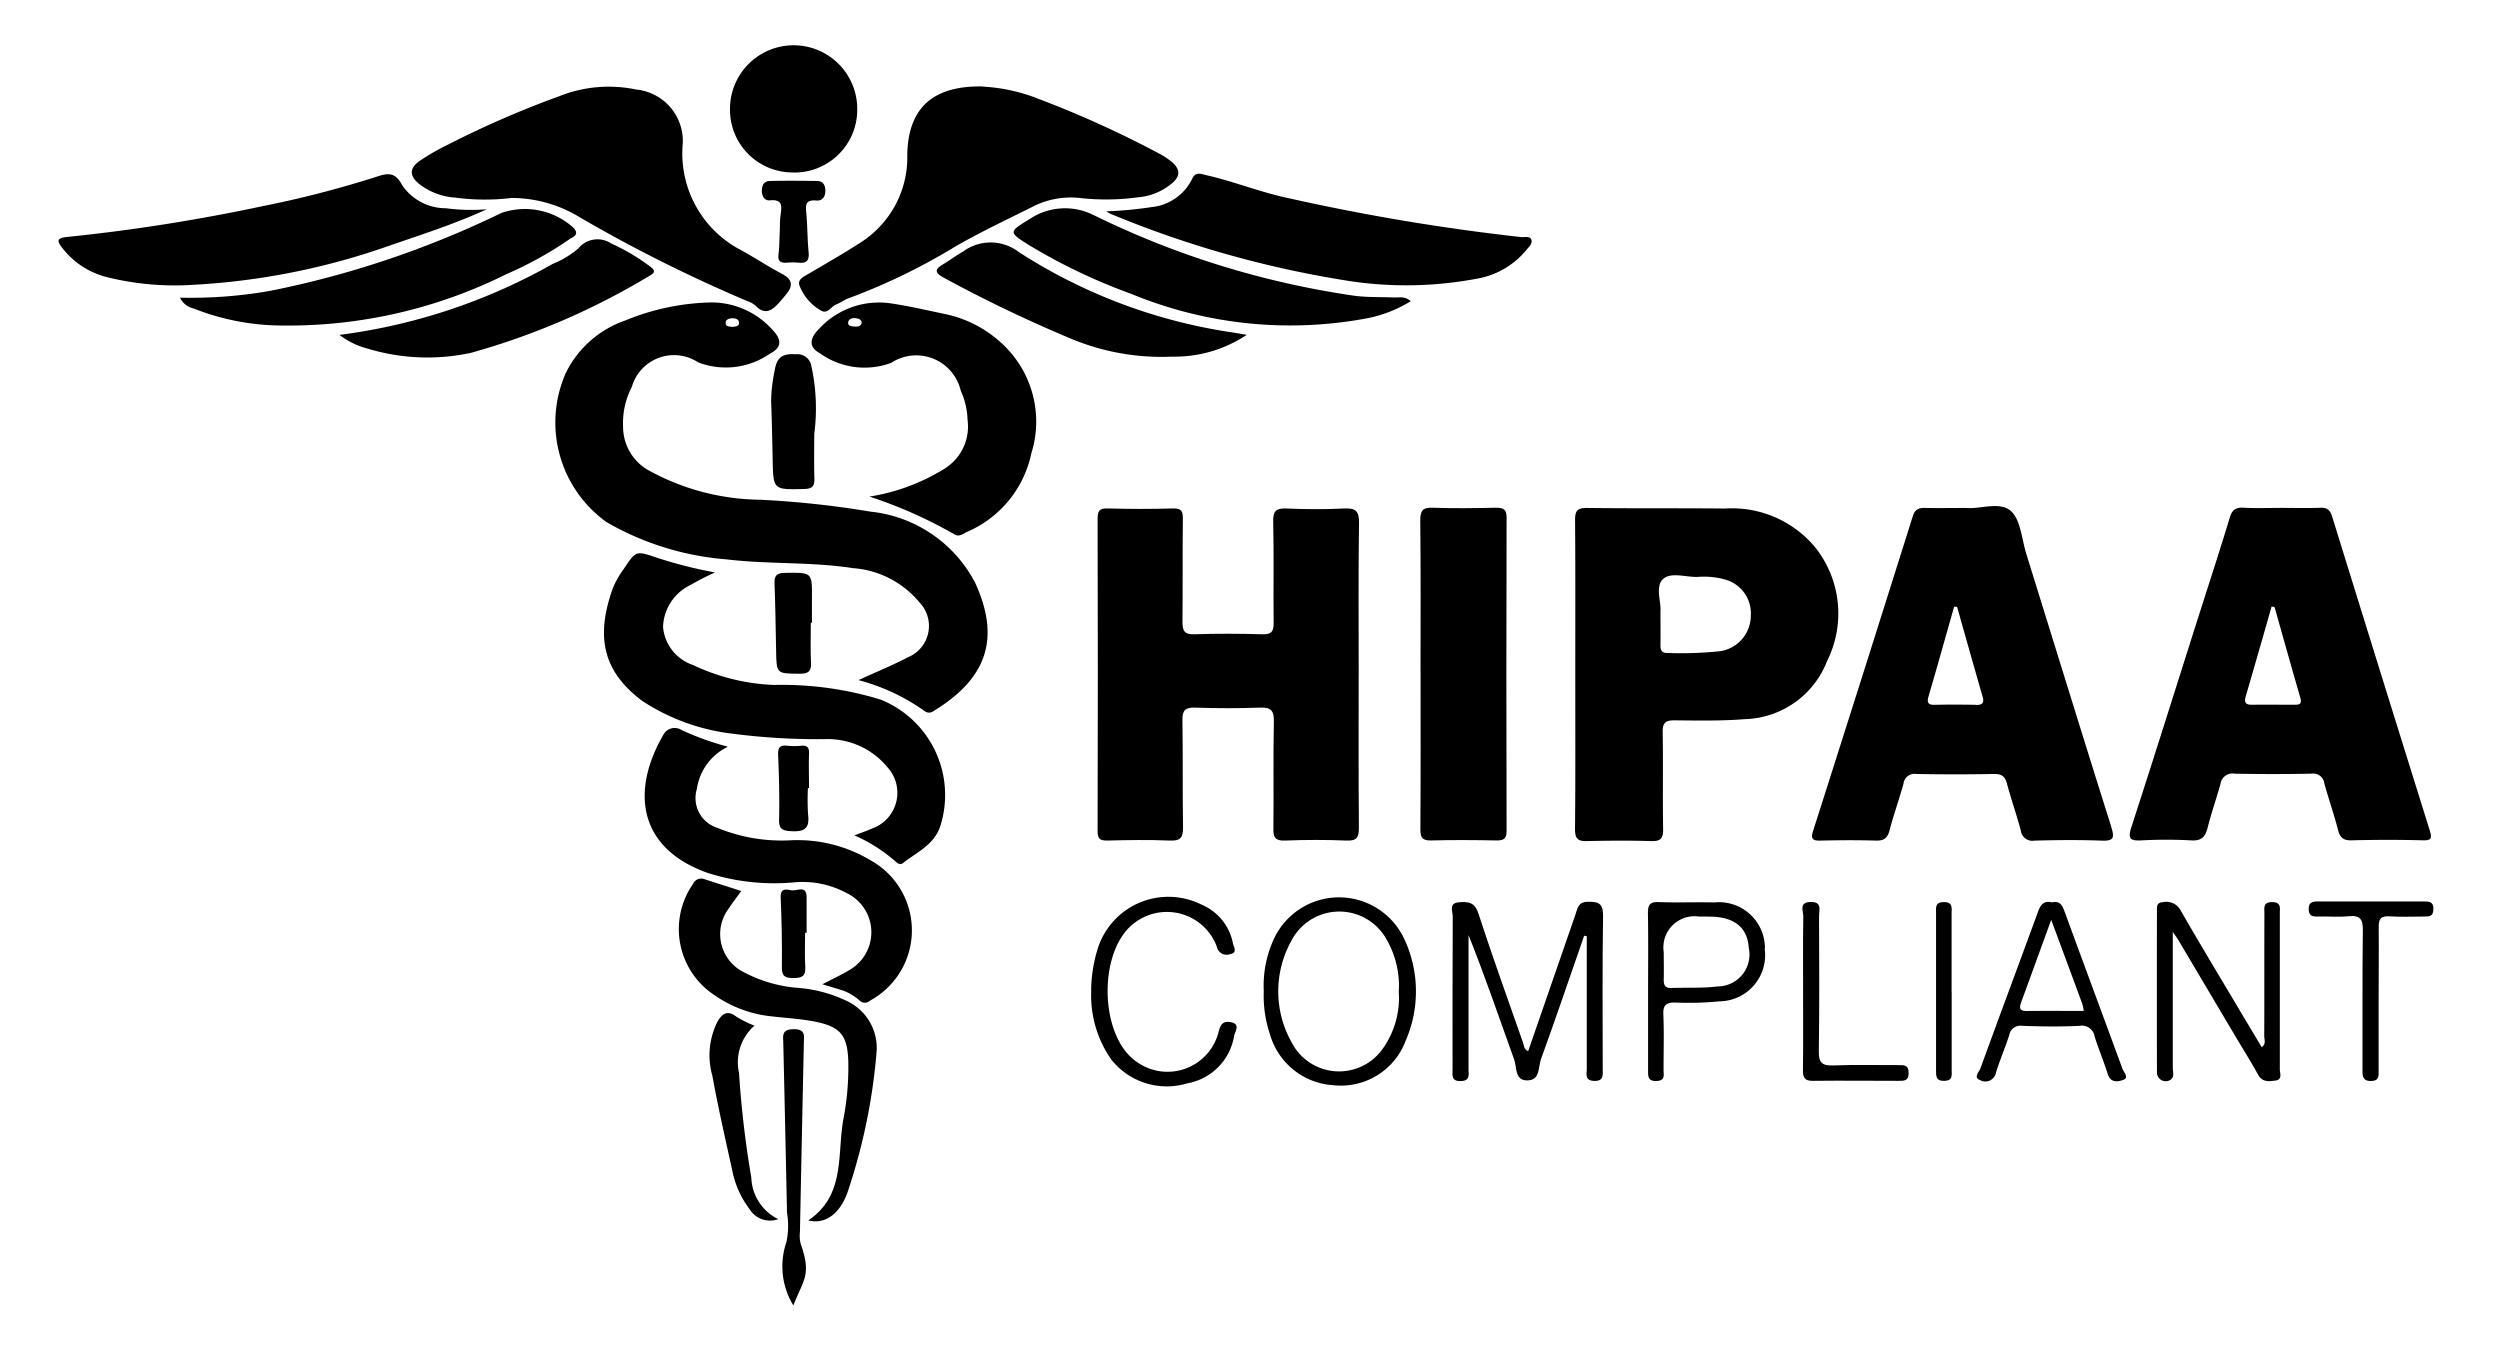
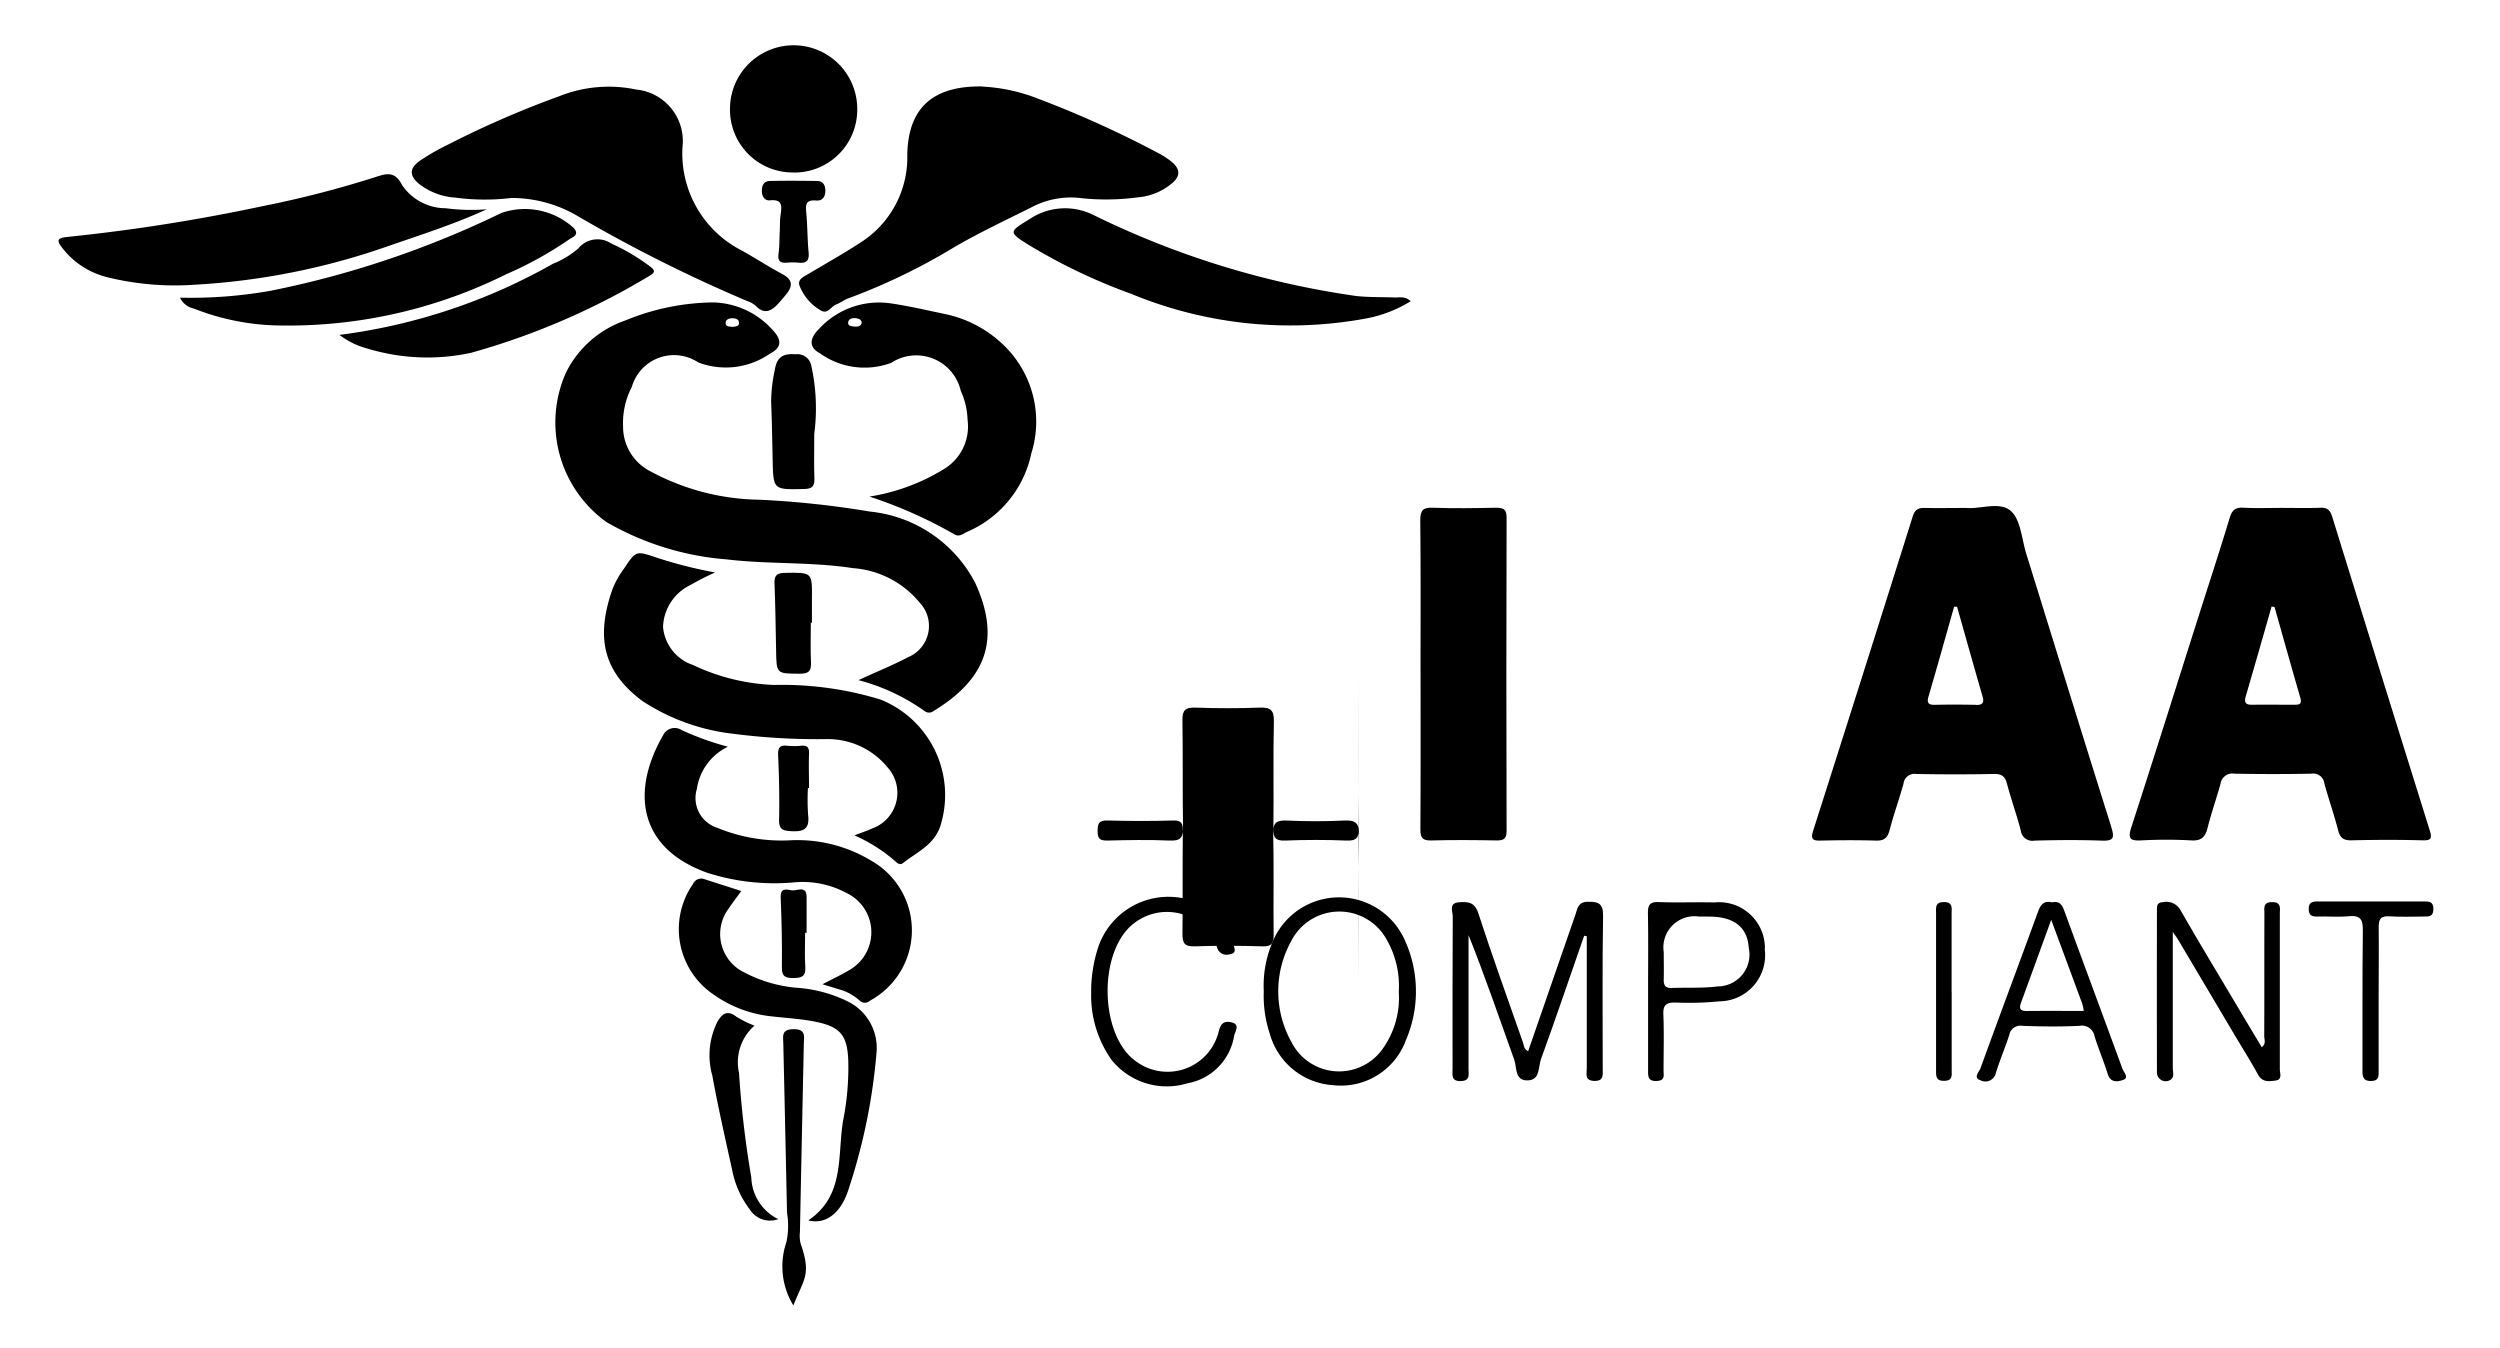
<svg xmlns="http://www.w3.org/2000/svg" width="85.466" height="46.094" viewBox="0 0 85.466 46.094">
  <defs>
    <clipPath id="clip-path">
      <rect id="Rectangle_4513" data-name="Rectangle 4513" width="85.466" height="46.094" />
    </clipPath>
  </defs>
  <g id="Group_2987" data-name="Group 2987" clip-path="url(#clip-path)">
-     <path id="Path_16616" data-name="Path 16616" d="M394.234,603.781c0,1.753-.008,3.507.008,5.261,0,.334-.077.45-.428.436-.7-.029-1.4-.028-2.095,0-.336.013-.409-.109-.4-.417.015-1.218-.011-2.436.016-3.653.009-.4-.121-.489-.494-.475-.73.028-1.462.025-2.192,0-.337-.011-.446.085-.44.431.02,1.218,0,2.436.02,3.653.007.36-.084.478-.455.461-.713-.031-1.429-.018-2.143,0-.253,0-.323-.069-.322-.329q.015-5.335,0-10.668c0-.269.056-.366.342-.357.747.02,1.5.023,2.241,0,.3-.009.334.114.331.371-.014,1.169,0,2.339-.013,3.508,0,.3.063.433.4.423.779-.026,1.559-.023,2.338,0,.31.009.382-.1.379-.391-.013-1.152.012-2.306-.015-3.458-.009-.38.111-.466.467-.451.648.029,1.3.032,1.948,0,.4-.021.525.078.519.5-.026,1.721-.011,3.442-.011,5.163Z" transform="translate(-347.786 -580.742)" />
+     <path id="Path_16616" data-name="Path 16616" d="M394.234,603.781c0,1.753-.008,3.507.008,5.261,0,.334-.077.45-.428.436-.7-.029-1.4-.028-2.095,0-.336.013-.409-.109-.4-.417.015-1.218-.011-2.436.016-3.653.009-.4-.121-.489-.494-.475-.73.028-1.462.025-2.192,0-.337-.011-.446.085-.44.431.02,1.218,0,2.436.02,3.653.007.36-.084.478-.455.461-.713-.031-1.429-.018-2.143,0-.253,0-.323-.069-.322-.329c0-.269.056-.366.342-.357.747.02,1.5.023,2.241,0,.3-.009.334.114.331.371-.014,1.169,0,2.339-.013,3.508,0,.3.063.433.4.423.779-.026,1.559-.023,2.338,0,.31.009.382-.1.379-.391-.013-1.152.012-2.306-.015-3.458-.009-.38.111-.466.467-.451.648.029,1.3.032,1.948,0,.4-.021.525.078.519.5-.026,1.721-.011,3.442-.011,5.163Z" transform="translate(-347.786 -580.742)" />
    <path id="Path_16617" data-name="Path 16617" d="M356.552,582.13a7.554,7.554,0,0,1-1.939-.009,2.239,2.239,0,0,1-1.214-.448c-.361-.281-.378-.548,0-.813a7.756,7.756,0,0,1,.97-.556,33.045,33.045,0,0,1,3.793-1.649,4.557,4.557,0,0,1,2.631-.229,1.766,1.766,0,0,1,1.584,1.949,3.723,3.723,0,0,0,2.029,3.556c.468.262.917.555,1.389.806.366.2.351.42.118.7-.094.112-.186.226-.287.332-.224.239-.458.343-.736.063a.77.77,0,0,0-.292-.171,50.687,50.687,0,0,1-5.738-2.87,4.468,4.468,0,0,0-2.309-.658Z" transform="translate(-339.044 -575.365)" />
    <path id="Path_16618" data-name="Path 16618" d="M377.59,578.326a6.034,6.034,0,0,1,1.88.412,35.783,35.783,0,0,1,4.077,1.843,2.861,2.861,0,0,1,.49.314c.313.264.3.509-.014.758a2.083,2.083,0,0,1-1.158.46,8.1,8.1,0,0,1-1.893.029,2.868,2.868,0,0,0-1.745.32c-.857.425-1.724.838-2.554,1.312A21.1,21.1,0,0,1,373,585.559c-.152.052-.284.161-.435.216-.181.066-.284.364-.543.19a1.67,1.67,0,0,1-.708-.838c-.07-.213.139-.3.293-.39.6-.357,1.21-.7,1.792-1.079A3.45,3.45,0,0,0,375,580.851c0-.064,0-.13,0-.2.028-1.581.86-2.366,2.587-2.33Z" transform="translate(-343.983 -575.365)" />
    <path id="Path_16619" data-name="Path 16619" d="M400.466,603.725c0-1.736.01-3.471-.009-5.207,0-.35.1-.437.433-.425.713.026,1.428.014,2.141,0,.251,0,.377.032.377.336q-.016,5.354,0,10.707c0,.256-.081.334-.334.331-.746-.014-1.493-.02-2.239,0-.313.009-.375-.1-.374-.391.012-1.784.006-3.569.006-5.353Z" transform="translate(-351.903 -580.735)" />
    <path id="Path_16620" data-name="Path 16620" d="M370.7,609.876c.209-.08.422-.152.626-.243a1.294,1.294,0,0,0,.5-2.093,2.638,2.638,0,0,0-2.1-.955,22.577,22.577,0,0,1-3.2-.187,7.107,7.107,0,0,1-3.079-1.121c-1.355-1.017-1.589-2.195-1.008-3.84a3.157,3.157,0,0,1,.383-.676c.411-.62.417-.617,1.1-.387a15.052,15.052,0,0,0,2.017.513,9.127,9.127,0,0,0-.838.427,1.654,1.654,0,0,0-.941,1.436,1.509,1.509,0,0,0,1.022,1.3,7.076,7.076,0,0,0,2.767.683,11.517,11.517,0,0,1,3.648.5,3.515,3.515,0,0,1,2.033,4.353c-.227.631-.8.866-1.261,1.232-.142.112-.237-.043-.334-.113a5.452,5.452,0,0,0-1.333-.83Z" transform="translate(-341.493 -581.317)" />
-     <path id="Path_16621" data-name="Path 16621" d="M385.72,583.7a12.984,12.984,0,0,0,1.543-.144,1.736,1.736,0,0,0,1.384-.95c.119-.278.3-.184.481-.144.95.214,1.854.586,2.81.786a73.428,73.428,0,0,0,7.964,1.333c.12.012.3-.047.349.09s-.1.259-.186.368a2.8,2.8,0,0,1-1.551.94,12.984,12.984,0,0,1-4.693.071,35.479,35.479,0,0,1-7.938-2.256,1,1,0,0,1-.163-.094Z" transform="translate(-347.899 -576.476)" />
    <path id="Path_16622" data-name="Path 16622" d="M351.173,583.643c-1.137.522-2.321.892-3.492,1.3a23.922,23.922,0,0,1-6.527,1.278,9.62,9.62,0,0,1-2.948-.259,2.778,2.778,0,0,1-1.525-.985c-.2-.253-.216-.355.159-.392a62.7,62.7,0,0,0,6.637-1.044,35.823,35.823,0,0,0,3.957-1.021c.353-.116.618-.162.851.293a1.807,1.807,0,0,0,1.493.791,6.694,6.694,0,0,0,1.4.036Z" transform="translate(-334.539 -576.485)" />
    <path id="Path_16623" data-name="Path 16623" d="M366.9,609.072a1.9,1.9,0,0,0-1.065,1.444,1.066,1.066,0,0,0,.7,1.331,5.773,5.773,0,0,0,2.474.427,4.862,4.862,0,0,1,2.792.7,2.733,2.733,0,0,1-.049,4.781.25.25,0,0,1-.342.006,1.837,1.837,0,0,0-.578-.352l-.705-.215c.336-.176.632-.312.911-.48a1.486,1.486,0,0,0-.086-2.639,3.169,3.169,0,0,0-1.738-.369,7.5,7.5,0,0,1-3.028-.324c-2.4-.862-2.586-2.84-1.5-4.71a.434.434,0,0,1,.627-.167,9.832,9.832,0,0,0,1.59.571Z" transform="translate(-342.011 -583.546)" />
    <path id="Path_16624" data-name="Path 16624" d="M342.234,587.1a15.607,15.607,0,0,0,3.1-.235,32.745,32.745,0,0,0,7.9-2.664,2.474,2.474,0,0,1,2.476.527c.189.235-.047.3-.144.365a12.5,12.5,0,0,1-2.162,1.2,16.717,16.717,0,0,1-7.7,1.759,8.247,8.247,0,0,1-2.99-.579.678.678,0,0,1-.476-.378Z" transform="translate(-336.086 -576.924)" />
    <path id="Path_16625" data-name="Path 16625" d="M394.948,587.213a4.45,4.45,0,0,1-1.434.574,14.218,14.218,0,0,1-8.114-.821,19.723,19.723,0,0,1-3.465-1.647c-.774-.476-.72-.478-.012-.916a2.172,2.172,0,0,1,2.171-.139,29.887,29.887,0,0,0,8.978,2.771c.438.05.874.033,1.311.052.168.008.352-.058.564.126Z" transform="translate(-346.719 -576.917)" />
-     <path id="Path_16626" data-name="Path 16626" d="M388.362,588.8a4.443,4.443,0,0,1-2.55.745,8.023,8.023,0,0,1-3.468-.617A47.3,47.3,0,0,1,378,586.845c-.287-.158-.33-.271-.033-.449.236-.141.457-.309.7-.446a1.584,1.584,0,0,1,1.905.022,18.385,18.385,0,0,0,7.181,2.728c.2.03.408.066.611.1Z" transform="translate(-345.739 -577.353)" />
    <path id="Path_16627" data-name="Path 16627" d="M349.724,588.764a19.941,19.941,0,0,0,7.3-2.432,3.067,3.067,0,0,0,.87-.527.843.843,0,0,1,1.122-.165,6.863,6.863,0,0,1,1.3.764c.143.109.27.2.009.339a24.569,24.569,0,0,1-6.1,2.633,7.033,7.033,0,0,1-3.52-.138,2.718,2.718,0,0,1-.981-.475Z" transform="translate(-338.12 -577.315)" />
    <path id="Path_16628" data-name="Path 16628" d="M367.8,615.926c-.158.218-.3.4-.422.586a1.456,1.456,0,0,0,.523,2.2,4.756,4.756,0,0,0,1.76.521,4.711,4.711,0,0,1,1.774.468,1.771,1.771,0,0,1,.99,1.709,20.182,20.182,0,0,1-.956,4.7c-.224.742-.724,1.245-1.38,1.078,1.28-.862.978-2.258,1.2-3.465a9.326,9.326,0,0,0,.167-1.985c-.031-.863-.256-1.163-1.108-1.339-.489-.1-1-.127-1.494-.184a4.17,4.17,0,0,1-1.986-.736,2.7,2.7,0,0,1-.722-3.79.308.308,0,0,1,.407-.161c.4.129.8.256,1.246.4Z" transform="translate(-342.456 -585.467)" />
    <path id="Path_16629" data-name="Path 16629" d="M370.207,580.732a2.142,2.142,0,0,1-2.15-2.173,2.175,2.175,0,1,1,4.35,0,2.148,2.148,0,0,1-2.2,2.175Z" transform="translate(-343.101 -574.836)" />
    <path id="Path_16630" data-name="Path 16630" d="M406.461,617.755c-.488,1.4-.964,2.812-1.473,4.21-.1.269-.02.734-.476.731-.43,0-.347-.451-.44-.708-.511-1.414-.992-2.838-1.562-4.259v.342q0,2.118,0,4.237c0,.184.063.4-.256.411-.352.014-.29-.218-.29-.422,0-1.737-.005-3.473.006-5.21,0-.173-.148-.456.218-.481.3-.022.53-.012.657.377.481,1.48,1.011,2.945,1.525,4.414.036.1.024.232.178.3q.808-2.34,1.617-4.672c.07-.2.082-.43.417-.436.38-.007.534.06.527.495-.028,1.736-.012,3.473-.012,5.21,0,.21.044.435-.3.419-.323-.015-.245-.24-.245-.419q0-2.263,0-4.527l-.093-.017Z" transform="translate(-352.306 -585.761)" />
    <path id="Path_16631" data-name="Path 16631" d="M435.573,617.623c0,1.626,0,3.141,0,4.659,0,.136.069.3-.085.4a.3.3,0,0,1-.457-.266q-.006-2.752,0-5.5c0-.143-.024-.3.2-.31a.552.552,0,0,1,.606.272c.661,1.154,1.352,2.293,2.031,3.438.245.413.495.827.746,1.248.158-.122.085-.261.085-.377.007-1.4,0-2.794.006-4.19,0-.187-.055-.395.267-.394s.259.219.26.4q0,2.655,0,5.31c0,.141.1.361-.152.391-.217.026-.444.066-.591-.2-.248-.455-.527-.894-.792-1.341l-1.937-3.267c-.037-.063-.083-.121-.183-.268Z" transform="translate(-361.293 -585.763)" />
    <path id="Path_16632" data-name="Path 16632" d="M385.008,619.56a4.973,4.973,0,0,1,.229-1.443,2.534,2.534,0,0,1,3.562-1.485,1.8,1.8,0,0,1,1.056,1.312c.026.125.176.337-.112.377a.337.337,0,0,1-.435-.251,1.82,1.82,0,0,0-2.755-.866c-1.337.89-1.3,3.972.061,4.827a1.8,1.8,0,0,0,2.752-1.057c.063-.256.153-.38.412-.333.347.065.152.316.12.46a1.972,1.972,0,0,1-1.6,1.632,2.421,2.421,0,0,1-2.591-.8,3.815,3.815,0,0,1-.695-2.376Z" transform="translate(-347.706 -585.698)" />
    <path id="Path_16633" data-name="Path 16633" d="M371.461,593.615c0,.5-.01,1.007.005,1.508.008.262-.055.366-.348.373-1.06.024-1.057.037-1.079-1.01-.013-.665-.026-1.331-.052-2a5.45,5.45,0,0,1,.124-1.055c.074-.455.284-.571.718-.541a.484.484,0,0,1,.533.4A6.743,6.743,0,0,1,371.461,593.615Z" transform="translate(-343.625 -578.779)" />
    <path id="Path_16634" data-name="Path 16634" d="M369.45,628.856a.82.82,0,0,1-.984-.344,3.212,3.212,0,0,1-.591-1.323c-.235-1.077-.483-2.153-.68-3.238a2.557,2.557,0,0,1,.178-1.849c.165-.278.338-.4.646-.165a3.7,3.7,0,0,0,.616.306,1.663,1.663,0,0,0-.527,1.617,34.1,34.1,0,0,0,.42,3.576,1.641,1.641,0,0,0,.922,1.421Z" transform="translate(-342.843 -587.179)" />
    <path id="Path_16635" data-name="Path 16635" d="M444.545,619.858v2.486c0,.18.027.36-.252.368s-.305-.149-.3-.37c.005-1.592-.009-3.184.012-4.776.005-.377-.085-.527-.48-.488-.354.036-.714,0-1.071.011-.194.005-.3-.039-.3-.264s.133-.252.314-.252q1.8,0,3.607,0c.2,0,.35,0,.342.274-.008.245-.15.244-.323.242-.39,0-.781.019-1.17-.007-.312-.022-.383.1-.377.39C444.556,618.266,444.545,619.063,444.545,619.858Z" transform="translate(-363.228 -585.756)" />
-     <path id="Path_16636" data-name="Path 16636" d="M418.418,619.67c0-.86-.009-1.72.007-2.58,0-.181-.161-.486.253-.492.4-.005.285.277.285.477.006,1.541.014,3.083-.008,4.625-.006.381.1.5.486.487.745-.031,1.493-.008,2.24-.012.19,0,.345-.009.345.268s-.152.27-.345.27c-.974,0-1.948-.012-2.921,0-.29.005-.352-.106-.348-.371.014-.892.005-1.785.005-2.677Z" transform="translate(-356.776 -585.763)" />
    <path id="Path_16637" data-name="Path 16637" d="M370.885,632.015a2.557,2.557,0,0,1-.24-2.156,2.673,2.673,0,0,0,.023-1.014q-.06-2.9-.127-5.8c-.006-.244-.063-.466.34-.473.437-.01.368.237.362.5q-.069,3.215-.133,6.43a1.127,1.127,0,0,0,.021.388c.377,1.087.117,1.2-.246,2.127Z" transform="translate(-343.763 -587.387)" />
    <path id="Path_16638" data-name="Path 16638" d="M371.387,602.86c0,.453-.017.908.006,1.361.015.305-.1.38-.393.377-.79-.006-.787.009-.8-.8-.014-.762-.025-1.523-.054-2.284-.011-.274.075-.36.355-.364.934-.015.934-.027.924.88,0,.275,0,.551,0,.826h-.038Z" transform="translate(-343.668 -581.566)" />
    <path id="Path_16639" data-name="Path 16639" d="M370.165,584.466c.007-.178,0-.358.026-.535.034-.284.1-.563-.36-.516-.184.018-.28-.135-.279-.328s.078-.33.275-.334c.535-.012,1.072-.008,1.608,0,.2,0,.283.131.288.318.007.215-.1.369-.31.35-.393-.036-.364.181-.339.451.039.436.034.876.076,1.313.028.28-.063.392-.345.361a2.024,2.024,0,0,0-.389,0c-.229.02-.328-.052-.294-.3S370.151,584.726,370.165,584.466Z" transform="translate(-343.507 -576.566)" />
    <path id="Path_16640" data-name="Path 16640" d="M425.2,619.676v2.672c0,.176.041.358-.246.367-.305.009-.288-.174-.288-.377q0-2.672,0-5.346c0-.19-.045-.392.272-.39s.258.221.259.4c0,.891,0,1.782,0,2.673Z" transform="translate(-358.479 -585.764)" />
    <path id="Path_16641" data-name="Path 16641" d="M371.334,610.714a7.626,7.626,0,0,0,.007.921c.056.467-.144.573-.572.549-.3-.017-.429-.06-.421-.4.017-.727,0-1.456-.032-2.183-.01-.245.034-.37.308-.338a2.345,2.345,0,0,0,.484,0c.224-.02.272.08.264.284-.015.388,0,.776,0,1.164h-.036Z" transform="translate(-343.714 -583.769)" />
    <path id="Path_16642" data-name="Path 16642" d="M371.27,617.494c0,.389-.02.779.006,1.166.021.318-.117.377-.4.379s-.408-.054-.4-.374c.009-.794-.008-1.589-.042-2.382-.015-.357.227-.263.387-.242.178.025.5-.19.5.236,0,.4,0,.811,0,1.215h-.049Z" transform="translate(-343.746 -585.603)" />
    <path id="Path_16643" data-name="Path 16643" d="M444.018,609.137q-1.677-5.367-3.339-10.737c-.069-.224-.165-.318-.406-.308-.438.018-.877.005-1.315.005s-.879.018-1.315-.007c-.283-.016-.391.09-.471.353-.323,1.071-.671,2.135-1.011,3.2-.782,2.458-1.553,4.92-2.35,7.374-.129.4-.031.465.345.447a15.688,15.688,0,0,1,1.7,0c.354.023.484-.119.564-.435.126-.5.3-.993.439-1.494a.412.412,0,0,1,.481-.352q1.316.026,2.631,0a.38.38,0,0,1,.438.331c.146.531.33,1.053.467,1.587.068.265.177.368.463.361.811-.02,1.624-.022,2.436,0,.307.009.315-.09.239-.333Zm-4.616-4.31c-.486,0-.971-.007-1.456,0-.225.005-.286-.074-.223-.288q.447-1.534.884-3.071l.1.017c.294,1.039.584,2.077.885,3.114C439.647,604.8,439.558,604.827,439.4,604.827Z" transform="translate(-360.949 -580.734)" />
    <path id="Path_16644" data-name="Path 16644" d="M429.081,608.994c-.98-3.109-1.939-6.223-2.907-9.336-.159-.51-.19-1.175-.535-1.478-.374-.33-1.056-.053-1.519-.1-.519,0-.959.009-1.4,0-.221-.007-.353.042-.428.281q-1.693,5.383-3.408,10.758c-.087.271-.024.339.249.333.632-.014,1.267-.019,1.9,0,.284.01.4-.1.466-.361.14-.532.327-1.053.475-1.584a.377.377,0,0,1,.434-.333q1.338.026,2.677,0c.267,0,.364.1.428.34.143.532.327,1.053.469,1.586a.4.4,0,0,0,.472.353c.762-.021,1.526-.028,2.287,0,.4.015.459-.073.338-.455Zm-4.632-4.184c-.469-.008-.938-.011-1.406,0-.234.006-.273-.079-.213-.288.3-1.021.584-2.044.875-3.066l.1,0c.289,1.024.577,2.049.872,3.071.063.219-.006.291-.226.288Z" transform="translate(-356.9 -580.715)" />
-     <path id="Path_16645" data-name="Path 16645" d="M415.948,599.471a3.7,3.7,0,0,0-3.1-1.347c-1.575-.016-3.15,0-4.726-.02-.327,0-.4.1-.4.412.014,1.753.007,3.507.007,5.26h0c0,1.77.009,3.54-.009,5.308,0,.331.1.417.409.409.73-.017,1.462-.022,2.191,0,.322.01.418-.084.412-.409-.019-1.1.005-2.208-.015-3.312-.006-.329.1-.411.415-.407.795.007,1.594.023,2.385-.04a3.113,3.113,0,0,0,2.823-1.992A3.636,3.636,0,0,0,415.948,599.471ZM412.691,603a12.759,12.759,0,0,1-1.8.062c-.2.006-.253-.085-.25-.264.007-.357,0-.713,0-1.168.028-.3-.175-.824.069-1.077.266-.277.8-.075,1.21-.092a2.628,2.628,0,0,1,.868.074,1.2,1.2,0,0,1,.942,1.248A1.233,1.233,0,0,1,412.691,603Z" transform="translate(-353.876 -580.739)" />
    <path id="Path_16646" data-name="Path 16646" d="M374.2,598.02a4.57,4.57,0,0,0-3.576-2.41,32.157,32.157,0,0,0-3.776-.406,8.068,8.068,0,0,1-3.818-1.015,1.706,1.706,0,0,1-.854-1.481,2.683,2.683,0,0,1,.3-1.364,1.5,1.5,0,0,1,2.27-.834,2.643,2.643,0,0,0,2.451-.3c.393-.2.417-.459.111-.787a2.808,2.808,0,0,0-2.058-.964,8.067,8.067,0,0,0-2.988.613,3.555,3.555,0,0,0-2.041,1.792,4.187,4.187,0,0,0,1.393,5.107,9.69,9.69,0,0,0,4.1,1.272c1.436.172,2.892.079,4.323.3a3.255,3.255,0,0,1,2.276,1.176,1.158,1.158,0,0,1-.4,1.871c-.5.264-1.028.476-1.69.781a6.927,6.927,0,0,1,2.259,1.057.248.248,0,0,0,.308,0c1.736-1.059,2.347-2.4,1.408-4.415ZM365.9,589c.114,0,.24.024.239.165,0,.124-.13.109-.211.132-.108-.022-.256.009-.245-.154.007-.1.118-.141.216-.142Z" transform="translate(-340.875 -578.12)" />
    <path id="Path_16647" data-name="Path 16647" d="M378.8,590.3a4.062,4.062,0,0,0-2.312-1.438c-.635-.132-1.268-.282-1.908-.375a2.78,2.78,0,0,0-2.431.867c-.345.339-.355.641.017.837a2.617,2.617,0,0,0,2.444.331,1.562,1.562,0,0,1,2.377.955,2.566,2.566,0,0,1,.232.988,1.7,1.7,0,0,1-.814,1.693,6.892,6.892,0,0,1-2.54.936,15.545,15.545,0,0,1,2.888,1.282c.179.118.305-.009.446-.074a3.757,3.757,0,0,0,2.2-2.683,3.625,3.625,0,0,0-.6-3.318Zm-5.467-1.02c-.09-.009-.217-.02-.194-.146s.149-.153.264-.137c.09.014.188.039.2.163-.047.133-.162.13-.271.12Z" transform="translate(-344.142 -578.118)" />
    <path id="Path_16648" data-name="Path 16648" d="M397.881,617.74a2.457,2.457,0,0,0-4.388-.015,3.807,3.807,0,0,0-.383,1.868,4.094,4.094,0,0,0,.208,1.459,2.407,2.407,0,0,0,2.167,1.751,2.364,2.364,0,0,0,2.476-1.521,4.226,4.226,0,0,0-.079-3.543Zm-.668,3.763a1.823,1.823,0,0,1-3.152-.167,3.553,3.553,0,0,1-.012-3.462,1.845,1.845,0,0,1,3.265-.043,3.175,3.175,0,0,1,.411,1.779,3,3,0,0,1-.511,1.893Z" transform="translate(-349.906 -585.704)" />
    <path id="Path_16649" data-name="Path 16649" d="M431.568,622.331c-.662-1.813-1.337-3.621-2-5.435-.078-.213-.174-.342-.422-.285-.284-.072-.393.09-.481.335-.652,1.784-1.317,3.561-1.965,5.345-.044.12-.256.311,0,.4a.366.366,0,0,0,.532-.257c.133-.433.315-.852.454-1.284a.388.388,0,0,1,.453-.318c.648.023,1.3.032,1.948,0a.44.44,0,0,1,.519.366c.136.433.314.853.45,1.286.094.3.336.261.514.2.224-.07.042-.249,0-.361Zm-3.291-2.007c-.256,0-.248-.12-.179-.308.329-.895.653-1.79,1.023-2.809.385,1.039.727,1.959,1.066,2.881a1.672,1.672,0,0,1,.046.234C429.565,620.322,428.92,620.318,428.276,620.324Z" transform="translate(-358.998 -585.762)" />
    <path id="Path_16650" data-name="Path 16650" d="M415.142,618.191a1.569,1.569,0,0,0-1.728-1.577c-.632-.015-1.265.013-1.9-.012-.318-.013-.376.112-.371.395.015.875.006,1.75.005,2.625v1.361c0,.454,0,.907,0,1.361,0,.208-.011.386.291.374s.237-.2.238-.374c0-.632.02-1.264-.007-1.9-.015-.334.109-.414.417-.407a10.649,10.649,0,0,0,1.5-.042,1.578,1.578,0,0,0,1.546-1.808Zm-1.593,1.291c-.528.071-1.069.036-1.6.057-.226.009-.271-.111-.266-.3.008-.309,0-.618,0-.926a1.065,1.065,0,0,1,1.2-1.217c.178,0,.358,0,.536.008.734.052,1.126.408,1.17,1.054a1.092,1.092,0,0,1-1.034,1.327Z" transform="translate(-354.806 -585.763)" />
  </g>
</svg>